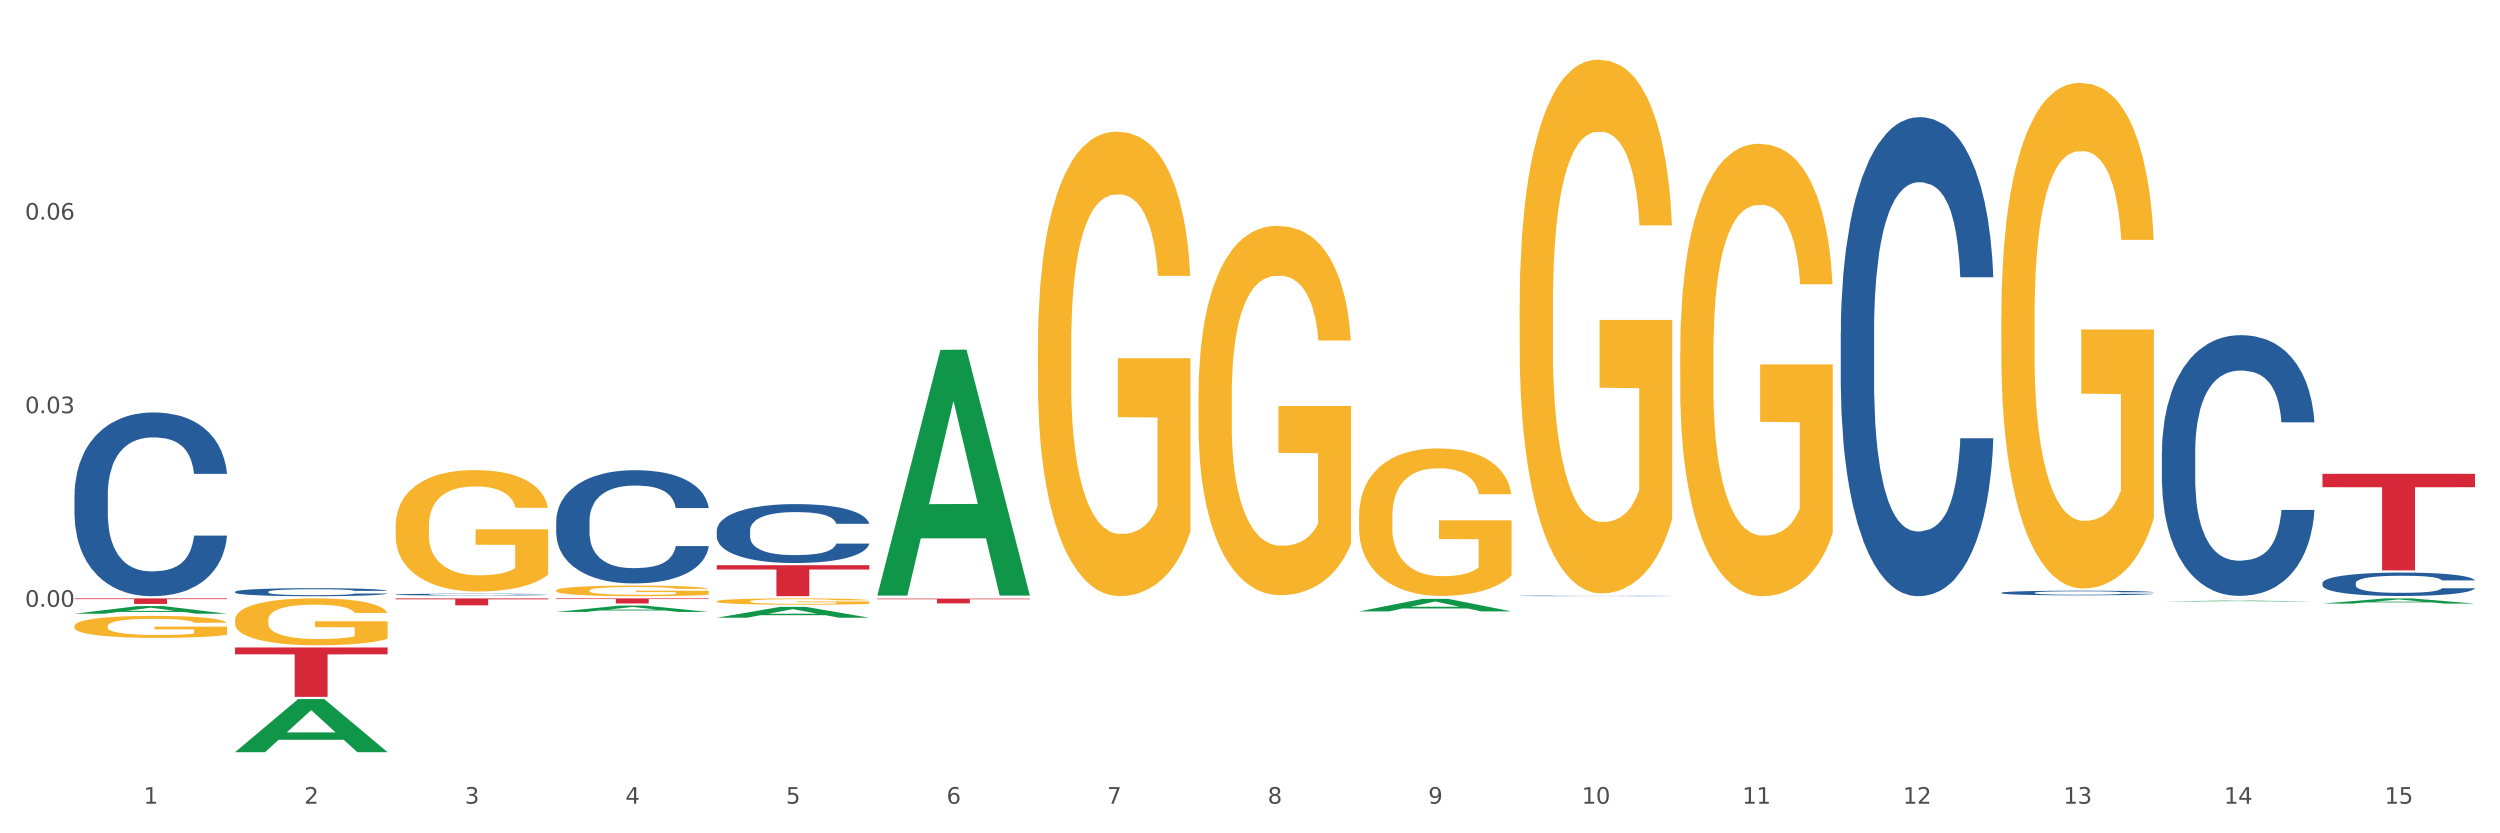
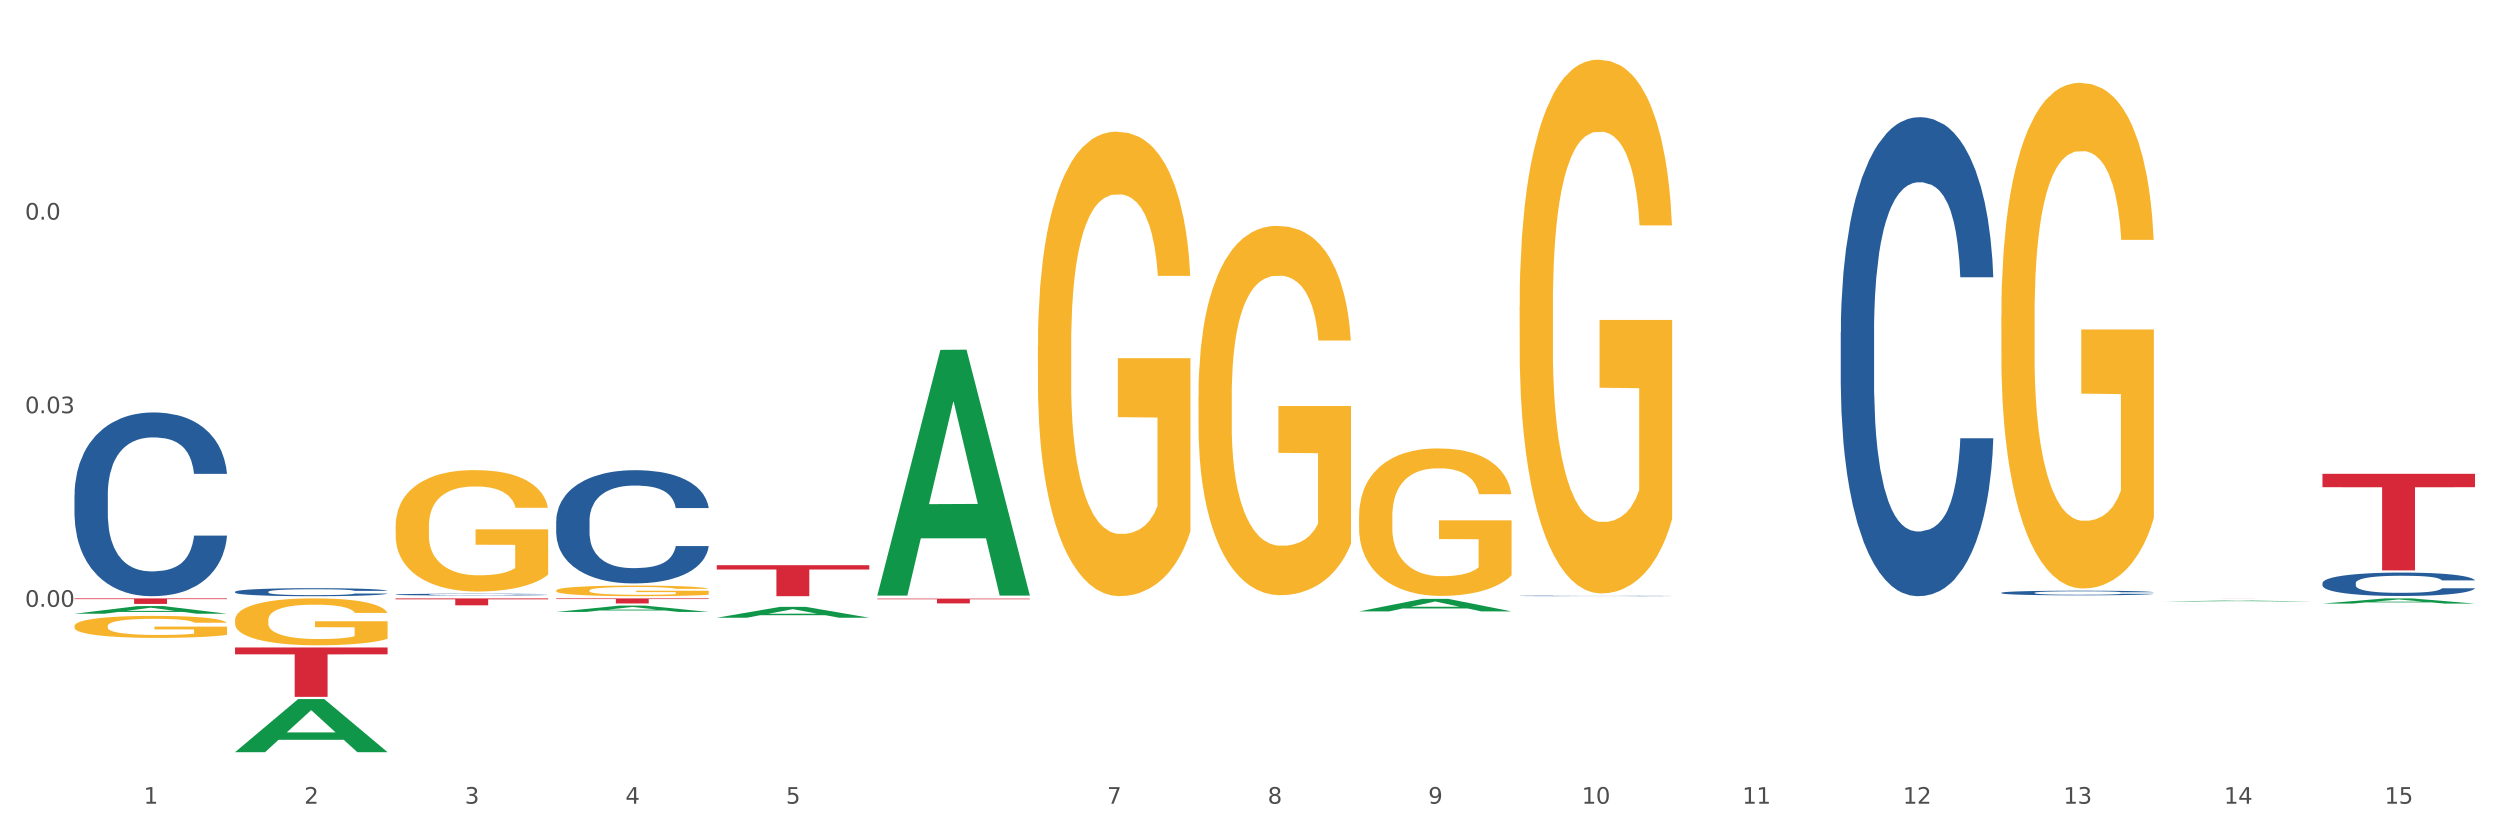
<svg xmlns="http://www.w3.org/2000/svg" xmlns:xlink="http://www.w3.org/1999/xlink" width="1080pt" height="360pt" viewBox="0 0 1080 360" version="1.1">
  <rect x="0" y="0" width="1080" height="360" fill="#333333" stroke="none" />
  <defs>
    <style type="text/css">*{stroke-linejoin: round; stroke-linecap: butt}</style>
  </defs>
  <g id="figure_1">
    <g id="patch_1">
      <path d="M 0 360  L 1080 360  L 1080 0  L 0 0  z " style="fill: #ffffff; stroke: #ffffff; stroke-linejoin: miter" />
    </g>
    <g id="axes_1">
      <g id="matplotlib.axis_1">
        <g id="xtick_1">
          <g id="text_1">
            <g style="fill: #4d4d4d" transform="translate(62.07 347.204) scale(0.096 -0.096)">
              <defs>
                <path id="DejaVuSans-31" d="M 794 531  L 1825 531  L 1825 4091  L 703 3866  L 703 4441  L 1819 4666  L 2450 4666  L 2450 531  L 3481 531  L 3481 0  L 794 0  L 794 531  z " transform="scale(0.016)" />
              </defs>
              <use xlink:href="#DejaVuSans-31" />
            </g>
          </g>
        </g>
        <g id="xtick_2">
          <g id="text_2">
            <g style="fill: #4d4d4d" transform="translate(131.436 347.204) scale(0.096 -0.096)">
              <defs>
                <path id="DejaVuSans-32" d="M 1228 531  L 3431 531  L 3431 0  L 469 0  L 469 531  Q 828 903 1448 1529  Q 2069 2156 2228 2338  Q 2531 2678 2651 2914  Q 2772 3150 2772 3378  Q 2772 3750 2511 3984  Q 2250 4219 1831 4219  Q 1534 4219 1204 4116  Q 875 4013 500 3803  L 500 4441  Q 881 4594 1212 4672  Q 1544 4750 1819 4750  Q 2544 4750 2975 4387  Q 3406 4025 3406 3419  Q 3406 3131 3298 2873  Q 3191 2616 2906 2266  Q 2828 2175 2409 1742  Q 1991 1309 1228 531  z " transform="scale(0.016)" />
              </defs>
              <use xlink:href="#DejaVuSans-32" />
            </g>
          </g>
        </g>
        <g id="xtick_3">
          <g id="text_3">
            <g style="fill: #4d4d4d" transform="translate(200.802 347.204) scale(0.096 -0.096)">
              <defs>
                <path id="DejaVuSans-33" d="M 2597 2516  Q 3050 2419 3304 2112  Q 3559 1806 3559 1356  Q 3559 666 3084 287  Q 2609 -91 1734 -91  Q 1441 -91 1130 -33  Q 819 25 488 141  L 488 750  Q 750 597 1062 519  Q 1375 441 1716 441  Q 2309 441 2620 675  Q 2931 909 2931 1356  Q 2931 1769 2642 2001  Q 2353 2234 1838 2234  L 1294 2234  L 1294 2753  L 1863 2753  Q 2328 2753 2575 2939  Q 2822 3125 2822 3475  Q 2822 3834 2567 4026  Q 2313 4219 1838 4219  Q 1578 4219 1281 4162  Q 984 4106 628 3988  L 628 4550  Q 988 4650 1302 4700  Q 1616 4750 1894 4750  Q 2613 4750 3031 4423  Q 3450 4097 3450 3541  Q 3450 3153 3228 2886  Q 3006 2619 2597 2516  z " transform="scale(0.016)" />
              </defs>
              <use xlink:href="#DejaVuSans-33" />
            </g>
          </g>
        </g>
        <g id="xtick_4">
          <g id="text_4">
            <g style="fill: #4d4d4d" transform="translate(270.169 347.204) scale(0.096 -0.096)">
              <defs>
                <path id="DejaVuSans-34" d="M 2419 4116  L 825 1625  L 2419 1625  L 2419 4116  z M 2253 4666  L 3047 4666  L 3047 1625  L 3713 1625  L 3713 1100  L 3047 1100  L 3047 0  L 2419 0  L 2419 1100  L 313 1100  L 313 1709  L 2253 4666  z " transform="scale(0.016)" />
              </defs>
              <use xlink:href="#DejaVuSans-34" />
            </g>
          </g>
        </g>
        <g id="xtick_5">
          <g id="text_5">
            <g style="fill: #4d4d4d" transform="translate(339.535 347.204) scale(0.096 -0.096)">
              <defs>
                <path id="DejaVuSans-35" d="M 691 4666  L 3169 4666  L 3169 4134  L 1269 4134  L 1269 2991  Q 1406 3038 1543 3061  Q 1681 3084 1819 3084  Q 2600 3084 3056 2656  Q 3513 2228 3513 1497  Q 3513 744 3044 326  Q 2575 -91 1722 -91  Q 1428 -91 1123 -41  Q 819 9 494 109  L 494 744  Q 775 591 1075 516  Q 1375 441 1709 441  Q 2250 441 2565 725  Q 2881 1009 2881 1497  Q 2881 1984 2565 2268  Q 2250 2553 1709 2553  Q 1456 2553 1204 2497  Q 953 2441 691 2322  L 691 4666  z " transform="scale(0.016)" />
              </defs>
              <use xlink:href="#DejaVuSans-35" />
            </g>
          </g>
        </g>
        <g id="xtick_6">
          <g id="text_6">
            <g style="fill: #4d4d4d" transform="translate(408.901 347.204) scale(0.096 -0.096)">
              <defs>
-                 <path id="DejaVuSans-36" d="M 2113 2584  Q 1688 2584 1439 2293  Q 1191 2003 1191 1497  Q 1191 994 1439 701  Q 1688 409 2113 409  Q 2538 409 2786 701  Q 3034 994 3034 1497  Q 3034 2003 2786 2293  Q 2538 2584 2113 2584  z M 3366 4563  L 3366 3988  Q 3128 4100 2886 4159  Q 2644 4219 2406 4219  Q 1781 4219 1451 3797  Q 1122 3375 1075 2522  Q 1259 2794 1537 2939  Q 1816 3084 2150 3084  Q 2853 3084 3261 2657  Q 3669 2231 3669 1497  Q 3669 778 3244 343  Q 2819 -91 2113 -91  Q 1303 -91 875 529  Q 447 1150 447 2328  Q 447 3434 972 4092  Q 1497 4750 2381 4750  Q 2619 4750 2861 4703  Q 3103 4656 3366 4563  z " transform="scale(0.016)" />
-               </defs>
+                 </defs>
              <use xlink:href="#DejaVuSans-36" />
            </g>
          </g>
        </g>
        <g id="xtick_7">
          <g id="text_7">
            <g style="fill: #4d4d4d" transform="translate(478.267 347.204) scale(0.096 -0.096)">
              <defs>
                <path id="DejaVuSans-37" d="M 525 4666  L 3525 4666  L 3525 4397  L 1831 0  L 1172 0  L 2766 4134  L 525 4134  L 525 4666  z " transform="scale(0.016)" />
              </defs>
              <use xlink:href="#DejaVuSans-37" />
            </g>
          </g>
        </g>
        <g id="xtick_8">
          <g id="text_8">
            <g style="fill: #4d4d4d" transform="translate(547.634 347.204) scale(0.096 -0.096)">
              <defs>
                <path id="DejaVuSans-38" d="M 2034 2216  Q 1584 2216 1326 1975  Q 1069 1734 1069 1313  Q 1069 891 1326 650  Q 1584 409 2034 409  Q 2484 409 2743 651  Q 3003 894 3003 1313  Q 3003 1734 2745 1975  Q 2488 2216 2034 2216  z M 1403 2484  Q 997 2584 770 2862  Q 544 3141 544 3541  Q 544 4100 942 4425  Q 1341 4750 2034 4750  Q 2731 4750 3128 4425  Q 3525 4100 3525 3541  Q 3525 3141 3298 2862  Q 3072 2584 2669 2484  Q 3125 2378 3379 2068  Q 3634 1759 3634 1313  Q 3634 634 3220 271  Q 2806 -91 2034 -91  Q 1263 -91 848 271  Q 434 634 434 1313  Q 434 1759 690 2068  Q 947 2378 1403 2484  z M 1172 3481  Q 1172 3119 1398 2916  Q 1625 2713 2034 2713  Q 2441 2713 2670 2916  Q 2900 3119 2900 3481  Q 2900 3844 2670 4047  Q 2441 4250 2034 4250  Q 1625 4250 1398 4047  Q 1172 3844 1172 3481  z " transform="scale(0.016)" />
              </defs>
              <use xlink:href="#DejaVuSans-38" />
            </g>
          </g>
        </g>
        <g id="xtick_9">
          <g id="text_9">
            <g style="fill: #4d4d4d" transform="translate(617 347.204) scale(0.096 -0.096)">
              <defs>
                <path id="DejaVuSans-39" d="M 703 97  L 703 672  Q 941 559 1184 500  Q 1428 441 1663 441  Q 2288 441 2617 861  Q 2947 1281 2994 2138  Q 2813 1869 2534 1725  Q 2256 1581 1919 1581  Q 1219 1581 811 2004  Q 403 2428 403 3163  Q 403 3881 828 4315  Q 1253 4750 1959 4750  Q 2769 4750 3195 4129  Q 3622 3509 3622 2328  Q 3622 1225 3098 567  Q 2575 -91 1691 -91  Q 1453 -91 1209 -44  Q 966 3 703 97  z M 1959 2075  Q 2384 2075 2632 2365  Q 2881 2656 2881 3163  Q 2881 3666 2632 3958  Q 2384 4250 1959 4250  Q 1534 4250 1286 3958  Q 1038 3666 1038 3163  Q 1038 2656 1286 2365  Q 1534 2075 1959 2075  z " transform="scale(0.016)" />
              </defs>
              <use xlink:href="#DejaVuSans-39" />
            </g>
          </g>
        </g>
        <g id="xtick_10">
          <g id="text_10">
            <g style="fill: #4d4d4d" transform="translate(683.312 347.204) scale(0.096 -0.096)">
              <defs>
                <path id="DejaVuSans-30" d="M 2034 4250  Q 1547 4250 1301 3770  Q 1056 3291 1056 2328  Q 1056 1369 1301 889  Q 1547 409 2034 409  Q 2525 409 2770 889  Q 3016 1369 3016 2328  Q 3016 3291 2770 3770  Q 2525 4250 2034 4250  z M 2034 4750  Q 2819 4750 3233 4129  Q 3647 3509 3647 2328  Q 3647 1150 3233 529  Q 2819 -91 2034 -91  Q 1250 -91 836 529  Q 422 1150 422 2328  Q 422 3509 836 4129  Q 1250 4750 2034 4750  z " transform="scale(0.016)" />
              </defs>
              <use xlink:href="#DejaVuSans-31" />
              <use xlink:href="#DejaVuSans-30" transform="translate(63.623 0)" />
            </g>
          </g>
        </g>
        <g id="xtick_11">
          <g id="text_11">
            <g style="fill: #4d4d4d" transform="translate(752.678 347.204) scale(0.096 -0.096)">
              <use xlink:href="#DejaVuSans-31" />
              <use xlink:href="#DejaVuSans-31" transform="translate(63.623 0)" />
            </g>
          </g>
        </g>
        <g id="xtick_12">
          <g id="text_12">
            <g style="fill: #4d4d4d" transform="translate(822.044 347.204) scale(0.096 -0.096)">
              <use xlink:href="#DejaVuSans-31" />
              <use xlink:href="#DejaVuSans-32" transform="translate(63.623 0)" />
            </g>
          </g>
        </g>
        <g id="xtick_13">
          <g id="text_13">
            <g style="fill: #4d4d4d" transform="translate(891.411 347.204) scale(0.096 -0.096)">
              <use xlink:href="#DejaVuSans-31" />
              <use xlink:href="#DejaVuSans-33" transform="translate(63.623 0)" />
            </g>
          </g>
        </g>
        <g id="xtick_14">
          <g id="text_14">
            <g style="fill: #4d4d4d" transform="translate(960.777 347.204) scale(0.096 -0.096)">
              <use xlink:href="#DejaVuSans-31" />
              <use xlink:href="#DejaVuSans-34" transform="translate(63.623 0)" />
            </g>
          </g>
        </g>
        <g id="xtick_15">
          <g id="text_15">
            <g style="fill: #4d4d4d" transform="translate(1030.143 347.204) scale(0.096 -0.096)">
              <use xlink:href="#DejaVuSans-31" />
              <use xlink:href="#DejaVuSans-35" transform="translate(63.623 0)" />
            </g>
          </g>
        </g>
        <g id="xtick_16" />
        <g id="xtick_17" />
        <g id="xtick_18" />
        <g id="xtick_19" />
        <g id="xtick_20" />
        <g id="xtick_21" />
        <g id="xtick_22" />
        <g id="xtick_23" />
        <g id="xtick_24" />
        <g id="xtick_25" />
        <g id="xtick_26" />
        <g id="xtick_27" />
        <g id="xtick_28" />
        <g id="xtick_29" />
      </g>
      <g id="matplotlib.axis_2">
        <g id="ytick_1">
          <g id="text_16">
            <g style="fill: #4d4d4d" transform="translate(10.8 262.141) scale(0.096 -0.096)">
              <defs>
                <path id="DejaVuSans-2e" d="M 684 794  L 1344 794  L 1344 0  L 684 0  L 684 794  z " transform="scale(0.016)" />
              </defs>
              <use xlink:href="#DejaVuSans-30" />
              <use xlink:href="#DejaVuSans-2e" transform="translate(63.623 0)" />
              <use xlink:href="#DejaVuSans-30" transform="translate(95.41 0)" />
              <use xlink:href="#DejaVuSans-30" transform="translate(159.033 0)" />
            </g>
          </g>
        </g>
        <g id="ytick_2">
          <g id="text_17">
            <g style="fill: #4d4d4d" transform="translate(10.8 178.512) scale(0.096 -0.096)">
              <use xlink:href="#DejaVuSans-30" />
              <use xlink:href="#DejaVuSans-2e" transform="translate(63.623 0)" />
              <use xlink:href="#DejaVuSans-30" transform="translate(95.41 0)" />
              <use xlink:href="#DejaVuSans-33" transform="translate(159.033 0)" />
            </g>
          </g>
        </g>
        <g id="ytick_3">
          <g id="text_18">
            <g style="fill: #4d4d4d" transform="translate(10.8 94.883) scale(0.096 -0.096)">
              <use xlink:href="#DejaVuSans-30" />
              <use xlink:href="#DejaVuSans-2e" transform="translate(63.623 0)" />
              <use xlink:href="#DejaVuSans-30" transform="translate(95.41 0)" />
              <use xlink:href="#DejaVuSans-36" transform="translate(159.033 0)" />
            </g>
          </g>
        </g>
        <g id="ytick_4" />
        <g id="ytick_5" />
        <g id="ytick_6" />
        <g id="ytick_7" />
      </g>
      <g id="PolyCollection_1">
        <path d="M 32.175 265.128  L 32.243 265.124  L 59.417 261.836  L 70.695 261.833  L 98.073 265.134  L 85.029 265.134  L 79.119 264.365  L 51.061 264.365  L 50.857 264.377  L 45.151 265.134  L 32.175 265.134  L 32.175 265.128  L 54.594 263.906  L 75.586 263.903  L 65.192 262.536  L 65.056 262.53  L 64.92 262.539  L 54.526 263.903  L 54.594 263.906  L 32.175 265.128  z " clip-path="url(#p975af5e48b)" style="fill: #109648" />
        <path d="M 933.936 258.494  L 999.834 258.494  L 999.834 258.498  L 973.912 258.498  L 973.912 258.525  L 959.702 258.525  L 959.702 258.498  L 933.936 258.498  L 933.936 258.494  L 933.936 258.494  z " clip-path="url(#p975af5e48b)" style="fill: #d62839" />
        <path d="M 379.006 258.595  L 444.904 258.595  L 444.904 258.883  L 418.982 258.885  L 418.982 260.667  L 404.772 260.667  L 404.772 258.885  L 379.006 258.883  L 379.006 258.597  L 379.006 258.595  z " clip-path="url(#p975af5e48b)" style="fill: #d62839" />
        <path d="M 309.64 244.163  L 375.538 244.163  L 375.538 246.026  L 349.616 246.038  L 349.616 257.563  L 335.406 257.563  L 335.406 246.038  L 309.64 246.026  L 309.64 244.176  L 309.64 244.163  z " clip-path="url(#p975af5e48b)" style="fill: #d62839" />
        <path d="M 240.274 258.494  L 306.172 258.494  L 306.172 258.8  L 280.25 258.802  L 280.25 260.694  L 266.039 260.694  L 266.039 258.802  L 240.274 258.8  L 240.274 258.496  L 240.274 258.494  z " clip-path="url(#p975af5e48b)" style="fill: #d62839" />
        <path d="M 170.907 258.494  L 236.805 258.494  L 236.805 258.911  L 210.883 258.914  L 210.883 261.493  L 196.673 261.493  L 196.673 258.914  L 170.907 258.911  L 170.907 258.497  L 170.907 258.494  z " clip-path="url(#p975af5e48b)" style="fill: #d62839" />
        <path d="M 101.541 279.705  L 167.439 279.705  L 167.439 282.672  L 141.517 282.692  L 141.517 301.058  L 127.307 301.058  L 127.307 282.692  L 101.541 282.672  L 101.541 279.725  L 101.541 279.705  z " clip-path="url(#p975af5e48b)" style="fill: #d62839" />
        <path d="M 32.175 258.494  L 98.073 258.494  L 98.073 258.829  L 72.151 258.831  L 72.151 260.902  L 57.941 260.902  L 57.941 258.831  L 32.175 258.829  L 32.175 258.496  L 32.175 258.494  z " clip-path="url(#p975af5e48b)" style="fill: #d62839" />
        <path d="M 1003.302 204.668  L 1069.2 204.668  L 1069.2 210.471  L 1043.278 210.51  L 1043.278 246.423  L 1029.068 246.423  L 1029.068 210.51  L 1003.302 210.471  L 1003.302 204.708  L 1003.302 204.668  z " clip-path="url(#p975af5e48b)" style="fill: #d62839" />
        <path d="M 32.175 213.848  L 32.253 213.775  L 32.253 211.745  L 32.487 208.99  L 33.343 203.915  L 34.434 200.073  L 36.303 195.578  L 37.316 193.693  L 38.64 191.591  L 41.366 188.184  L 44.482 185.284  L 46.663 183.689  L 48.299 182.674  L 51.96 180.861  L 54.063 180.064  L 56.244 179.412  L 58.114 178.977  L 61.229 178.469  L 63.722 178.252  L 66.604 178.179  L 69.019 178.252  L 72.212 178.542  L 76.886 179.412  L 78.677 179.919  L 81.092 180.789  L 83.585 181.949  L 85.61 183.109  L 87.947 184.776  L 90.361 186.951  L 92.698 189.706  L 94.334 192.243  L 95.658 194.926  L 96.827 198.188  L 97.683 201.741  L 98.073 204.713  L 83.818 204.713  L 83.429 202.031  L 82.65 199.131  L 81.871 197.173  L 81.014 195.578  L 79.69 193.766  L 78.522 192.606  L 76.574 191.229  L 74.783 190.359  L 73.303 189.851  L 71.511 189.416  L 67.694 188.981  L 64.968 188.981  L 63.255 189.126  L 61.151 189.489  L 59.36 189.996  L 57.257 190.866  L 55.621 191.808  L 53.985 193.041  L 53.05 193.911  L 51.648 195.506  L 50.714 196.811  L 49.467 199.058  L 48.766 200.653  L 47.52 204.785  L 46.975 207.83  L 46.741 209.933  L 46.585 212.253  L 46.585 223.562  L 47.053 228.637  L 47.442 230.812  L 48.065 233.277  L 49.234 236.467  L 50.947 239.584  L 52.739 241.831  L 54.219 243.209  L 55.621 244.224  L 57.023 245.021  L 58.737 245.746  L 60.139 246.181  L 62.242 246.616  L 64.734 246.834  L 66.682 246.834  L 70.654 246.471  L 72.446 246.109  L 74.16 245.601  L 76.029 244.804  L 77.509 243.934  L 78.366 243.281  L 79.768 241.904  L 80.858 240.454  L 81.793 238.786  L 82.416 237.337  L 83.117 235.162  L 83.663 232.697  L 83.818 231.392  L 98.073 231.392  L 97.761 234.002  L 97.216 236.539  L 96.126 239.946  L 95.269 241.904  L 93.945 244.296  L 92.542 246.326  L 90.595 248.574  L 88.804 250.241  L 86.934 251.691  L 84.909 252.996  L 81.248 254.808  L 79.924 255.316  L 77.12 256.186  L 74.939 256.693  L 71.745 257.201  L 68.473 257.491  L 65.046 257.563  L 62.008 257.418  L 58.659 256.983  L 56.556 256.548  L 54.219 255.896  L 51.493 254.881  L 48.922 253.648  L 46.507 252.198  L 44.248 250.531  L 42.145 248.646  L 39.419 245.529  L 37.394 242.484  L 35.914 239.656  L 34.901 237.264  L 33.889 234.219  L 33.343 232.117  L 32.487 227.042  L 32.175 222.33  L 32.175 213.848  z " clip-path="url(#p975af5e48b)" style="fill: #255c99" />
        <path d="M 101.541 255.65  L 101.619 255.647  L 101.619 255.558  L 101.853 255.437  L 102.71 255.215  L 103.8 255.047  L 105.67 254.85  L 106.682 254.768  L 108.006 254.676  L 110.733 254.527  L 113.848 254.4  L 116.029 254.33  L 117.665 254.285  L 121.326 254.206  L 123.429 254.171  L 125.61 254.143  L 127.48 254.124  L 130.595 254.101  L 133.088 254.092  L 135.97 254.089  L 138.385 254.092  L 141.578 254.105  L 146.252 254.143  L 148.044 254.165  L 150.458 254.203  L 152.951 254.254  L 154.976 254.305  L 157.313 254.377  L 159.728 254.473  L 162.064 254.593  L 163.7 254.704  L 165.024 254.822  L 166.193 254.964  L 167.05 255.12  L 167.439 255.25  L 153.185 255.25  L 152.795 255.133  L 152.016 255.006  L 151.237 254.92  L 150.38 254.85  L 149.056 254.771  L 147.888 254.72  L 145.941 254.66  L 144.149 254.622  L 142.669 254.6  L 140.877 254.581  L 137.061 254.562  L 134.334 254.562  L 132.621 254.568  L 130.518 254.584  L 128.726 254.606  L 126.623 254.644  L 124.987 254.685  L 123.351 254.739  L 122.417 254.777  L 121.015 254.847  L 120.08 254.904  L 118.834 255.003  L 118.133 255.072  L 116.886 255.253  L 116.341 255.386  L 116.107 255.479  L 115.952 255.58  L 115.952 256.075  L 116.419 256.297  L 116.808 256.392  L 117.431 256.5  L 118.6 256.64  L 120.314 256.776  L 122.105 256.875  L 123.585 256.935  L 124.987 256.979  L 126.389 257.014  L 128.103 257.046  L 129.505 257.065  L 131.608 257.084  L 134.101 257.094  L 136.048 257.094  L 140.021 257.078  L 141.812 257.062  L 143.526 257.04  L 145.395 257.005  L 146.875 256.967  L 147.732 256.938  L 149.134 256.878  L 150.225 256.814  L 151.159 256.741  L 151.783 256.678  L 152.484 256.583  L 153.029 256.475  L 153.185 256.418  L 167.439 256.418  L 167.128 256.532  L 166.582 256.643  L 165.492 256.792  L 164.635 256.878  L 163.311 256.983  L 161.909 257.071  L 159.961 257.17  L 158.17 257.243  L 156.3 257.306  L 154.275 257.363  L 150.614 257.443  L 149.29 257.465  L 146.486 257.503  L 144.305 257.525  L 141.111 257.547  L 137.84 257.56  L 134.412 257.563  L 131.374 257.557  L 128.025 257.538  L 125.922 257.519  L 123.585 257.49  L 120.859 257.446  L 118.288 257.392  L 115.874 257.328  L 113.615 257.255  L 111.512 257.173  L 108.785 257.036  L 106.76 256.903  L 105.28 256.779  L 104.267 256.675  L 103.255 256.541  L 102.71 256.449  L 101.853 256.227  L 101.541 256.021  L 101.541 255.65  z " clip-path="url(#p975af5e48b)" style="fill: #255c99" />
        <path d="M 170.907 256.827  L 170.985 256.826  L 170.985 256.806  L 171.219 256.779  L 172.076 256.729  L 173.166 256.691  L 175.036 256.647  L 176.048 256.628  L 177.373 256.608  L 180.099 256.574  L 183.215 256.545  L 185.396 256.53  L 187.031 256.52  L 190.692 256.502  L 192.796 256.494  L 194.977 256.487  L 196.846 256.483  L 199.962 256.478  L 202.454 256.476  L 205.336 256.475  L 207.751 256.476  L 210.945 256.479  L 215.618 256.487  L 217.41 256.492  L 219.825 256.501  L 222.317 256.512  L 224.342 256.524  L 226.679 256.54  L 229.094 256.562  L 231.431 256.589  L 233.066 256.614  L 234.391 256.64  L 235.559 256.673  L 236.416 256.708  L 236.805 256.737  L 222.551 256.737  L 222.161 256.711  L 221.382 256.682  L 220.604 256.663  L 219.747 256.647  L 218.422 256.629  L 217.254 256.618  L 215.307 256.604  L 213.515 256.595  L 212.035 256.59  L 210.244 256.586  L 206.427 256.582  L 203.701 256.582  L 201.987 256.583  L 199.884 256.587  L 198.092 256.592  L 195.989 256.6  L 194.353 256.61  L 192.718 256.622  L 191.783 256.63  L 190.381 256.646  L 189.446 256.659  L 188.2 256.681  L 187.499 256.697  L 186.252 256.738  L 185.707 256.768  L 185.474 256.788  L 185.318 256.811  L 185.318 256.923  L 185.785 256.973  L 186.175 256.994  L 186.798 257.019  L 187.966 257.05  L 189.68 257.081  L 191.471 257.103  L 192.951 257.117  L 194.353 257.127  L 195.755 257.135  L 197.469 257.142  L 198.871 257.146  L 200.974 257.15  L 203.467 257.152  L 205.414 257.152  L 209.387 257.149  L 211.178 257.145  L 212.892 257.14  L 214.761 257.132  L 216.241 257.124  L 217.098 257.117  L 218.5 257.104  L 219.591 257.089  L 220.526 257.073  L 221.149 257.059  L 221.85 257.037  L 222.395 257.013  L 222.551 257  L 236.805 257  L 236.494 257.026  L 235.949 257.051  L 234.858 257.084  L 234.001 257.104  L 232.677 257.127  L 231.275 257.147  L 229.328 257.17  L 227.536 257.186  L 225.667 257.2  L 223.641 257.213  L 219.98 257.231  L 218.656 257.236  L 215.852 257.245  L 213.671 257.25  L 210.477 257.255  L 207.206 257.257  L 203.779 257.258  L 200.741 257.257  L 197.391 257.252  L 195.288 257.248  L 192.951 257.242  L 190.225 257.232  L 187.655 257.22  L 185.24 257.205  L 182.981 257.189  L 180.878 257.17  L 178.152 257.14  L 176.126 257.109  L 174.646 257.082  L 173.634 257.058  L 172.621 257.028  L 172.076 257.007  L 171.219 256.957  L 170.907 256.911  L 170.907 256.827  z " clip-path="url(#p975af5e48b)" style="fill: #255c99" />
        <path d="M 240.274 225.101  L 240.352 225.056  L 240.352 223.805  L 240.585 222.107  L 241.442 218.98  L 242.533 216.612  L 244.402 213.842  L 245.415 212.68  L 246.739 211.385  L 249.465 209.285  L 252.581 207.498  L 254.762 206.515  L 256.398 205.889  L 260.059 204.772  L 262.162 204.281  L 264.343 203.879  L 266.212 203.611  L 269.328 203.298  L 271.821 203.164  L 274.703 203.119  L 277.117 203.164  L 280.311 203.343  L 284.985 203.879  L 286.776 204.191  L 289.191 204.728  L 291.683 205.442  L 293.709 206.157  L 296.045 207.185  L 298.46 208.525  L 300.797 210.223  L 302.433 211.787  L 303.757 213.44  L 304.925 215.45  L 305.782 217.64  L 306.172 219.471  L 291.917 219.471  L 291.528 217.818  L 290.749 216.031  L 289.97 214.825  L 289.113 213.842  L 287.789 212.725  L 286.62 212.01  L 284.673 211.161  L 282.881 210.625  L 281.401 210.312  L 279.61 210.044  L 275.793 209.776  L 273.067 209.776  L 271.353 209.866  L 269.25 210.089  L 267.458 210.402  L 265.355 210.938  L 263.72 211.519  L 262.084 212.278  L 261.149 212.814  L 259.747 213.797  L 258.812 214.601  L 257.566 215.986  L 256.865 216.969  L 255.619 219.516  L 255.073 221.393  L 254.84 222.688  L 254.684 224.118  L 254.684 231.088  L 255.151 234.215  L 255.541 235.556  L 256.164 237.075  L 257.332 239.041  L 259.046 240.962  L 260.838 242.347  L 262.318 243.196  L 263.72 243.821  L 265.122 244.313  L 266.835 244.759  L 268.237 245.027  L 270.341 245.295  L 272.833 245.43  L 274.78 245.43  L 278.753 245.206  L 280.545 244.983  L 282.258 244.67  L 284.128 244.179  L 285.608 243.642  L 286.465 243.24  L 287.867 242.391  L 288.957 241.498  L 289.892 240.47  L 290.515 239.577  L 291.216 238.236  L 291.761 236.717  L 291.917 235.913  L 306.172 235.913  L 305.86 237.521  L 305.315 239.085  L 304.224 241.185  L 303.367 242.391  L 302.043 243.866  L 300.641 245.117  L 298.694 246.502  L 296.902 247.529  L 295.033 248.423  L 293.008 249.227  L 289.347 250.344  L 288.022 250.657  L 285.218 251.193  L 283.037 251.506  L 279.844 251.819  L 276.572 251.997  L 273.145 252.042  L 270.107 251.953  L 266.757 251.684  L 264.654 251.416  L 262.318 251.014  L 259.591 250.389  L 257.021 249.629  L 254.606 248.736  L 252.347 247.708  L 250.244 246.546  L 247.518 244.625  L 245.493 242.749  L 244.013 241.006  L 243 239.532  L 241.987 237.655  L 241.442 236.36  L 240.585 233.232  L 240.274 230.328  L 240.274 225.101  z " clip-path="url(#p975af5e48b)" style="fill: #255c99" />
-         <path d="M 309.64 229.213  L 309.718 229.189  L 309.718 228.538  L 309.951 227.655  L 310.808 226.027  L 311.899 224.795  L 313.768 223.353  L 314.781 222.749  L 316.105 222.075  L 318.831 220.982  L 321.947 220.052  L 324.128 219.54  L 325.764 219.215  L 329.425 218.634  L 331.528 218.378  L 333.709 218.169  L 335.578 218.029  L 338.694 217.866  L 341.187 217.797  L 344.069 217.773  L 346.484 217.797  L 349.677 217.89  L 354.351 218.169  L 356.142 218.331  L 358.557 218.61  L 361.05 218.982  L 363.075 219.354  L 365.412 219.889  L 367.826 220.587  L 370.163 221.47  L 371.799 222.284  L 373.123 223.144  L 374.291 224.19  L 375.148 225.33  L 375.538 226.283  L 361.283 226.283  L 360.894 225.423  L 360.115 224.493  L 359.336 223.865  L 358.479 223.353  L 357.155 222.772  L 355.987 222.4  L 354.039 221.958  L 352.248 221.679  L 350.768 221.517  L 348.976 221.377  L 345.159 221.238  L 342.433 221.238  L 340.719 221.284  L 338.616 221.4  L 336.825 221.563  L 334.722 221.842  L 333.086 222.144  L 331.45 222.54  L 330.515 222.819  L 329.113 223.33  L 328.179 223.749  L 326.932 224.469  L 326.231 224.981  L 324.985 226.306  L 324.44 227.283  L 324.206 227.957  L 324.05 228.701  L 324.05 232.328  L 324.518 233.956  L 324.907 234.653  L 325.53 235.444  L 326.699 236.467  L 328.412 237.466  L 330.204 238.187  L 331.684 238.629  L 333.086 238.954  L 334.488 239.21  L 336.202 239.443  L 337.604 239.582  L 339.707 239.722  L 342.199 239.791  L 344.147 239.791  L 348.119 239.675  L 349.911 239.559  L 351.624 239.396  L 353.494 239.14  L 354.974 238.861  L 355.831 238.652  L 357.233 238.21  L 358.323 237.745  L 359.258 237.211  L 359.881 236.746  L 360.582 236.048  L 361.127 235.258  L 361.283 234.839  L 375.538 234.839  L 375.226 235.676  L 374.681 236.49  L 373.59 237.583  L 372.734 238.21  L 371.409 238.978  L 370.007 239.629  L 368.06 240.349  L 366.268 240.884  L 364.399 241.349  L 362.374 241.768  L 358.713 242.349  L 357.389 242.512  L 354.584 242.791  L 352.403 242.953  L 349.21 243.116  L 345.938 243.209  L 342.511 243.232  L 339.473 243.186  L 336.124 243.046  L 334.021 242.907  L 331.684 242.698  L 328.957 242.372  L 326.387 241.977  L 323.972 241.512  L 321.713 240.977  L 319.61 240.373  L 316.884 239.373  L 314.859 238.396  L 313.379 237.49  L 312.366 236.722  L 311.354 235.746  L 310.808 235.072  L 309.951 233.444  L 309.64 231.933  L 309.64 229.213  z " clip-path="url(#p975af5e48b)" style="fill: #255c99" />
        <path d="M 656.471 257.418  L 656.549 257.418  L 656.549 257.411  L 656.783 257.402  L 657.639 257.385  L 658.73 257.372  L 660.599 257.357  L 661.612 257.351  L 662.936 257.344  L 665.662 257.333  L 668.778 257.323  L 670.959 257.318  L 672.595 257.314  L 676.256 257.308  L 678.359 257.306  L 680.54 257.304  L 682.41 257.302  L 685.525 257.301  L 688.018 257.3  L 690.9 257.3  L 693.315 257.3  L 696.508 257.301  L 701.182 257.304  L 702.973 257.305  L 705.388 257.308  L 707.881 257.312  L 709.906 257.316  L 712.243 257.321  L 714.657 257.329  L 716.994 257.338  L 718.63 257.346  L 719.954 257.355  L 721.123 257.366  L 721.979 257.378  L 722.369 257.388  L 708.114 257.388  L 707.725 257.379  L 706.946 257.369  L 706.167 257.363  L 705.31 257.357  L 703.986 257.351  L 702.818 257.347  L 700.87 257.343  L 699.079 257.34  L 697.599 257.338  L 695.807 257.337  L 691.99 257.335  L 689.264 257.335  L 687.55 257.336  L 685.447 257.337  L 683.656 257.339  L 681.553 257.342  L 679.917 257.345  L 678.281 257.349  L 677.346 257.352  L 675.944 257.357  L 675.01 257.361  L 673.763 257.369  L 673.062 257.374  L 671.816 257.388  L 671.271 257.398  L 671.037 257.405  L 670.881 257.413  L 670.881 257.45  L 671.349 257.467  L 671.738 257.474  L 672.361 257.483  L 673.53 257.493  L 675.243 257.503  L 677.035 257.511  L 678.515 257.516  L 679.917 257.519  L 681.319 257.522  L 683.033 257.524  L 684.435 257.525  L 686.538 257.527  L 689.03 257.528  L 690.978 257.528  L 694.95 257.526  L 696.742 257.525  L 698.456 257.523  L 700.325 257.521  L 701.805 257.518  L 702.662 257.516  L 704.064 257.511  L 705.154 257.506  L 706.089 257.501  L 706.712 257.496  L 707.413 257.489  L 707.959 257.481  L 708.114 257.476  L 722.369 257.476  L 722.057 257.485  L 721.512 257.493  L 720.422 257.505  L 719.565 257.511  L 718.241 257.519  L 716.838 257.526  L 714.891 257.533  L 713.1 257.539  L 711.23 257.544  L 709.205 257.548  L 705.544 257.554  L 704.22 257.556  L 701.416 257.559  L 699.235 257.56  L 696.041 257.562  L 692.769 257.563  L 689.342 257.563  L 686.304 257.563  L 682.955 257.561  L 680.852 257.56  L 678.515 257.558  L 675.789 257.554  L 673.218 257.55  L 670.803 257.545  L 668.544 257.54  L 666.441 257.534  L 663.715 257.523  L 661.69 257.513  L 660.21 257.504  L 659.197 257.496  L 658.185 257.486  L 657.639 257.479  L 656.783 257.462  L 656.471 257.446  L 656.471 257.418  z " clip-path="url(#p975af5e48b)" style="fill: #255c99" />
        <path d="M 1003.302 251.898  L 1003.38 251.889  L 1003.38 251.63  L 1003.614 251.279  L 1004.47 250.633  L 1005.561 250.143  L 1007.43 249.571  L 1008.443 249.33  L 1009.767 249.062  L 1012.494 248.628  L 1015.609 248.259  L 1017.79 248.056  L 1019.426 247.926  L 1023.087 247.695  L 1025.19 247.594  L 1027.371 247.511  L 1029.241 247.455  L 1032.356 247.39  L 1034.849 247.363  L 1037.731 247.354  L 1040.146 247.363  L 1043.339 247.4  L 1048.013 247.511  L 1049.805 247.575  L 1052.219 247.686  L 1054.712 247.834  L 1056.737 247.982  L 1059.074 248.194  L 1061.489 248.471  L 1063.825 248.822  L 1065.461 249.146  L 1066.785 249.487  L 1067.954 249.903  L 1068.811 250.356  L 1069.2 250.734  L 1054.945 250.734  L 1054.556 250.393  L 1053.777 250.023  L 1052.998 249.774  L 1052.141 249.571  L 1050.817 249.34  L 1049.649 249.192  L 1047.701 249.016  L 1045.91 248.905  L 1044.43 248.841  L 1042.638 248.785  L 1038.822 248.73  L 1036.095 248.73  L 1034.382 248.748  L 1032.278 248.795  L 1030.487 248.859  L 1028.384 248.97  L 1026.748 249.09  L 1025.112 249.247  L 1024.178 249.358  L 1022.775 249.561  L 1021.841 249.728  L 1020.594 250.014  L 1019.893 250.217  L 1018.647 250.744  L 1018.102 251.132  L 1017.868 251.4  L 1017.712 251.695  L 1017.712 253.136  L 1018.18 253.783  L 1018.569 254.06  L 1019.192 254.374  L 1020.361 254.78  L 1022.074 255.178  L 1023.866 255.464  L 1025.346 255.64  L 1026.748 255.769  L 1028.15 255.87  L 1029.864 255.963  L 1031.266 256.018  L 1033.369 256.074  L 1035.862 256.101  L 1037.809 256.101  L 1041.781 256.055  L 1043.573 256.009  L 1045.287 255.944  L 1047.156 255.843  L 1048.636 255.732  L 1049.493 255.649  L 1050.895 255.473  L 1051.986 255.289  L 1052.92 255.076  L 1053.543 254.891  L 1054.244 254.614  L 1054.79 254.3  L 1054.945 254.134  L 1069.2 254.134  L 1068.888 254.466  L 1068.343 254.79  L 1067.253 255.224  L 1066.396 255.473  L 1065.072 255.778  L 1063.67 256.037  L 1061.722 256.323  L 1059.931 256.536  L 1058.061 256.72  L 1056.036 256.887  L 1052.375 257.118  L 1051.051 257.182  L 1048.247 257.293  L 1046.066 257.358  L 1042.872 257.422  L 1039.6 257.459  L 1036.173 257.469  L 1033.135 257.45  L 1029.786 257.395  L 1027.683 257.339  L 1025.346 257.256  L 1022.62 257.127  L 1020.049 256.97  L 1017.634 256.785  L 1015.376 256.573  L 1013.272 256.332  L 1010.546 255.935  L 1008.521 255.547  L 1007.041 255.187  L 1006.028 254.882  L 1005.016 254.494  L 1004.47 254.226  L 1003.614 253.58  L 1003.302 252.979  L 1003.302 251.898  z " clip-path="url(#p975af5e48b)" style="fill: #255c99" />
-         <path d="M 933.936 195.399  L 934.014 195.296  L 934.014 192.415  L 934.247 188.506  L 935.104 181.305  L 936.195 175.852  L 938.064 169.474  L 939.077 166.799  L 940.401 163.816  L 943.127 158.981  L 946.243 154.865  L 948.424 152.602  L 950.06 151.162  L 953.721 148.59  L 955.824 147.458  L 958.005 146.533  L 959.874 145.915  L 962.99 145.195  L 965.483 144.886  L 968.365 144.784  L 970.779 144.886  L 973.973 145.298  L 978.647 146.533  L 980.438 147.253  L 982.853 148.487  L 985.346 150.133  L 987.371 151.779  L 989.708 154.145  L 992.122 157.232  L 994.459 161.141  L 996.095 164.742  L 997.419 168.548  L 998.587 173.177  L 999.444 178.218  L 999.834 182.436  L 985.579 182.436  L 985.19 178.63  L 984.411 174.515  L 983.632 171.737  L 982.775 169.474  L 981.451 166.902  L 980.283 165.256  L 978.335 163.301  L 976.544 162.067  L 975.064 161.347  L 973.272 160.729  L 969.455 160.112  L 966.729 160.112  L 965.015 160.318  L 962.912 160.832  L 961.121 161.552  L 959.018 162.787  L 957.382 164.124  L 955.746 165.873  L 954.811 167.108  L 953.409 169.371  L 952.475 171.223  L 951.228 174.412  L 950.527 176.675  L 949.281 182.539  L 948.736 186.86  L 948.502 189.843  L 948.346 193.136  L 948.346 209.184  L 948.814 216.386  L 949.203 219.472  L 949.826 222.97  L 950.995 227.496  L 952.708 231.92  L 954.5 235.109  L 955.98 237.064  L 957.382 238.504  L 958.784 239.636  L 960.498 240.664  L 961.9 241.282  L 964.003 241.899  L 966.495 242.208  L 968.443 242.208  L 972.415 241.693  L 974.207 241.179  L 975.92 240.459  L 977.79 239.327  L 979.27 238.092  L 980.127 237.167  L 981.529 235.212  L 982.619 233.154  L 983.554 230.788  L 984.177 228.731  L 984.878 225.644  L 985.423 222.147  L 985.579 220.295  L 999.834 220.295  L 999.522 223.998  L 998.977 227.599  L 997.886 232.434  L 997.03 235.212  L 995.705 238.607  L 994.303 241.487  L 992.356 244.677  L 990.564 247.043  L 988.695 249.1  L 986.67 250.952  L 983.009 253.524  L 981.685 254.244  L 978.88 255.479  L 976.699 256.199  L 973.506 256.919  L 970.234 257.33  L 966.807 257.433  L 963.769 257.227  L 960.42 256.61  L 958.317 255.993  L 955.98 255.067  L 953.253 253.627  L 950.683 251.878  L 948.268 249.82  L 946.009 247.454  L 943.906 244.779  L 941.18 240.356  L 939.155 236.035  L 937.675 232.023  L 936.662 228.628  L 935.65 224.307  L 935.104 221.324  L 934.247 214.122  L 933.936 207.435  L 933.936 195.399  z " clip-path="url(#p975af5e48b)" style="fill: #255c99" />
        <path d="M 32.175 270.458  L 32.253 270.45  L 32.253 270.137  L 32.408 269.868  L 33.186 269.217  L 34.353 268.678  L 35.209 268.392  L 36.065 268.157  L 37.076 267.923  L 38.321 267.68  L 40.578 267.324  L 41.978 267.141  L 43.69 266.95  L 46.802 266.673  L 49.058 266.516  L 51.392 266.386  L 55.204 266.23  L 57.694 266.16  L 60.339 266.108  L 63.529 266.073  L 65.941 266.065  L 71.231 266.091  L 75.744 266.169  L 77.922 266.23  L 80.723 266.334  L 82.201 266.403  L 84.613 266.542  L 87.103 266.725  L 88.815 266.881  L 91.382 267.176  L 93.327 267.471  L 95.116 267.836  L 96.05 268.088  L 96.75 268.322  L 97.373 268.591  L 97.995 269.017  L 83.991 269.017  L 83.446 268.713  L 82.59 268.426  L 81.346 268.149  L 80.256 267.975  L 78.389 267.758  L 76.677 267.619  L 74.888 267.515  L 72.71 267.428  L 70.998 267.385  L 68.586 267.35  L 63.84 267.358  L 60.65 267.428  L 58.472 267.515  L 57.071 267.593  L 55.827 267.68  L 54.426 267.801  L 52.792 267.984  L 51.625 268.149  L 50.458 268.357  L 49.525 268.565  L 48.669 268.808  L 47.969 269.069  L 47.424 269.338  L 46.957 269.668  L 46.568 270.215  L 46.568 271.405  L 46.724 271.674  L 47.113 272.03  L 47.58 272.299  L 48.358 272.62  L 49.058 272.837  L 50.381 273.15  L 51.859 273.41  L 53.026 273.575  L 54.193 273.714  L 56.216 273.905  L 58.472 274.062  L 60.417 274.157  L 63.062 274.244  L 64.852 274.279  L 66.408 274.296  L 70.22 274.296  L 72.943 274.27  L 75.977 274.209  L 78.311 274.131  L 80.256 274.036  L 82.435 273.879  L 83.835 273.732  L 83.835 271.917  L 66.719 271.908  L 66.719 270.701  L 98.073 270.701  L 98.073 274.244  L 96.75 274.426  L 95.272 274.591  L 93.716 274.739  L 91.382 274.921  L 88.581 275.095  L 86.091 275.216  L 83.446 275.321  L 80.334 275.416  L 76.288 275.503  L 73.799 275.538  L 70.687 275.564  L 67.03 275.572  L 63.84 275.555  L 60.728 275.512  L 57.461 275.433  L 54.271 275.321  L 51.859 275.208  L 49.447 275.069  L 46.879 274.886  L 44.857 274.713  L 43.301 274.557  L 41.589 274.357  L 39.722 274.096  L 38.321 273.862  L 37.076 273.619  L 35.754 273.306  L 34.82 273.037  L 33.887 272.698  L 33.342 272.447  L 32.72 272.056  L 32.253 271.509  L 32.175 270.458  z " clip-path="url(#p975af5e48b)" style="fill: #f7b32b" />
        <path d="M 864.57 256.078  L 864.648 256.076  L 864.648 256.025  L 864.881 255.955  L 865.738 255.827  L 866.829 255.729  L 868.698 255.616  L 869.711 255.568  L 871.035 255.515  L 873.761 255.428  L 876.877 255.355  L 879.058 255.315  L 880.694 255.289  L 884.355 255.243  L 886.458 255.223  L 888.639 255.206  L 890.508 255.195  L 893.624 255.182  L 896.117 255.177  L 898.999 255.175  L 901.413 255.177  L 904.607 255.184  L 909.281 255.206  L 911.072 255.219  L 913.487 255.241  L 915.979 255.27  L 918.005 255.3  L 920.341 255.342  L 922.756 255.397  L 925.093 255.467  L 926.729 255.531  L 928.053 255.599  L 929.221 255.682  L 930.078 255.772  L 930.468 255.847  L 916.213 255.847  L 915.824 255.779  L 915.045 255.706  L 914.266 255.656  L 913.409 255.616  L 912.085 255.57  L 910.916 255.54  L 908.969 255.505  L 907.177 255.483  L 905.697 255.471  L 903.906 255.46  L 900.089 255.449  L 897.363 255.449  L 895.649 255.452  L 893.546 255.461  L 891.754 255.474  L 889.651 255.496  L 888.016 255.52  L 886.38 255.551  L 885.445 255.573  L 884.043 255.614  L 883.108 255.647  L 881.862 255.704  L 881.161 255.744  L 879.915 255.849  L 879.369 255.926  L 879.136 255.979  L 878.98 256.038  L 878.98 256.324  L 879.447 256.453  L 879.837 256.508  L 880.46 256.57  L 881.628 256.651  L 883.342 256.73  L 885.134 256.787  L 886.614 256.821  L 888.016 256.847  L 889.418 256.867  L 891.131 256.886  L 892.533 256.897  L 894.637 256.908  L 897.129 256.913  L 899.076 256.913  L 903.049 256.904  L 904.841 256.895  L 906.554 256.882  L 908.424 256.862  L 909.904 256.84  L 910.76 256.823  L 912.163 256.788  L 913.253 256.752  L 914.188 256.71  L 914.811 256.673  L 915.512 256.618  L 916.057 256.555  L 916.213 256.522  L 930.468 256.522  L 930.156 256.588  L 929.611 256.653  L 928.52 256.739  L 927.663 256.788  L 926.339 256.849  L 924.937 256.9  L 922.99 256.957  L 921.198 257  L 919.329 257.036  L 917.304 257.069  L 913.643 257.115  L 912.318 257.128  L 909.514 257.15  L 907.333 257.163  L 904.14 257.176  L 900.868 257.183  L 897.441 257.185  L 894.403 257.181  L 891.053 257.17  L 888.95 257.159  L 886.614 257.143  L 883.887 257.117  L 881.317 257.086  L 878.902 257.049  L 876.643 257.007  L 874.54 256.959  L 871.814 256.88  L 869.789 256.803  L 868.309 256.732  L 867.296 256.671  L 866.283 256.594  L 865.738 256.541  L 864.881 256.412  L 864.57 256.293  L 864.57 256.078  z " clip-path="url(#p975af5e48b)" style="fill: #255c99" />
        <path d="M 795.203 143.598  L 795.281 143.409  L 795.281 138.117  L 795.515 130.936  L 796.372 117.706  L 797.462 107.689  L 799.332 95.971  L 800.344 91.057  L 801.669 85.577  L 804.395 76.694  L 807.511 69.134  L 809.692 64.976  L 811.327 62.33  L 814.988 57.605  L 817.092 55.526  L 819.273 53.825  L 821.142 52.691  L 824.258 51.368  L 826.75 50.801  L 829.632 50.612  L 832.047 50.801  L 835.241 51.557  L 839.914 53.825  L 841.706 55.148  L 844.121 57.416  L 846.613 60.44  L 848.638 63.464  L 850.975 67.811  L 853.39 73.481  L 855.727 80.663  L 857.362 87.277  L 858.687 94.27  L 859.855 102.775  L 860.712 112.036  L 861.101 119.785  L 846.847 119.785  L 846.457 112.792  L 845.678 105.232  L 844.899 100.129  L 844.043 95.971  L 842.718 91.246  L 841.55 88.222  L 839.603 84.632  L 837.811 82.364  L 836.331 81.041  L 834.54 79.907  L 830.723 78.773  L 827.997 78.773  L 826.283 79.151  L 824.18 80.096  L 822.388 81.419  L 820.285 83.687  L 818.649 86.144  L 817.014 89.356  L 816.079 91.624  L 814.677 95.782  L 813.742 99.184  L 812.496 105.043  L 811.795 109.201  L 810.548 119.974  L 810.003 127.912  L 809.77 133.393  L 809.614 139.44  L 809.614 168.924  L 810.081 182.154  L 810.471 187.824  L 811.094 194.249  L 812.262 202.565  L 813.976 210.692  L 815.767 216.551  L 817.247 220.142  L 818.649 222.788  L 820.051 224.867  L 821.765 226.757  L 823.167 227.891  L 825.27 229.025  L 827.763 229.592  L 829.71 229.592  L 833.683 228.647  L 835.474 227.702  L 837.188 226.379  L 839.057 224.3  L 840.537 222.032  L 841.394 220.331  L 842.796 216.74  L 843.887 212.96  L 844.822 208.613  L 845.445 204.833  L 846.146 199.163  L 846.691 192.737  L 846.847 189.336  L 861.101 189.336  L 860.79 196.139  L 860.245 202.754  L 859.154 211.637  L 858.297 216.74  L 856.973 222.977  L 855.571 228.269  L 853.624 234.128  L 851.832 238.475  L 849.963 242.254  L 847.937 245.656  L 844.276 250.381  L 842.952 251.704  L 840.148 253.972  L 837.967 255.295  L 834.773 256.618  L 831.502 257.374  L 828.074 257.563  L 825.037 257.185  L 821.687 256.051  L 819.584 254.917  L 817.247 253.216  L 814.521 250.57  L 811.951 247.357  L 809.536 243.577  L 807.277 239.231  L 805.174 234.317  L 802.448 226.19  L 800.422 218.252  L 798.942 210.881  L 797.93 204.644  L 796.917 196.706  L 796.372 191.225  L 795.515 177.996  L 795.203 165.711  L 795.203 143.598  z " clip-path="url(#p975af5e48b)" style="fill: #255c99" />
        <path d="M 240.274 255.094  L 240.351 255.09  L 240.351 254.939  L 240.507 254.809  L 241.285 254.495  L 242.452 254.235  L 243.308 254.096  L 244.164 253.983  L 245.175 253.87  L 246.42 253.753  L 248.676 253.581  L 250.077 253.493  L 251.788 253.4  L 254.9 253.266  L 257.157 253.191  L 259.491 253.128  L 263.303 253.052  L 265.793 253.019  L 268.438 252.994  L 271.628 252.977  L 274.04 252.973  L 279.33 252.985  L 283.843 253.023  L 286.021 253.052  L 288.822 253.103  L 290.3 253.136  L 292.712 253.203  L 295.202 253.291  L 296.913 253.367  L 299.481 253.509  L 301.426 253.652  L 303.215 253.828  L 304.149 253.95  L 304.849 254.063  L 305.471 254.193  L 306.094 254.398  L 292.089 254.398  L 291.545 254.251  L 290.689 254.113  L 289.444 253.979  L 288.355 253.895  L 286.488 253.79  L 284.776 253.723  L 282.987 253.673  L 280.808 253.631  L 279.097 253.61  L 276.685 253.593  L 271.939 253.597  L 268.749 253.631  L 266.571 253.673  L 265.17 253.711  L 263.925 253.753  L 262.525 253.811  L 260.891 253.899  L 259.724 253.979  L 258.557 254.08  L 257.623 254.18  L 256.768 254.298  L 256.067 254.423  L 255.523 254.553  L 255.056 254.713  L 254.667 254.977  L 254.667 255.551  L 254.823 255.681  L 255.212 255.853  L 255.678 255.983  L 256.456 256.138  L 257.157 256.243  L 258.479 256.394  L 259.957 256.519  L 261.124 256.599  L 262.291 256.666  L 264.314 256.758  L 266.571 256.834  L 268.516 256.88  L 271.161 256.922  L 272.95 256.939  L 274.506 256.947  L 278.319 256.947  L 281.042 256.934  L 284.076 256.905  L 286.41 256.867  L 288.355 256.821  L 290.533 256.746  L 291.934 256.674  L 291.934 255.798  L 274.818 255.794  L 274.818 255.211  L 306.172 255.211  L 306.172 256.922  L 304.849 257.01  L 303.371 257.089  L 301.815 257.161  L 299.481 257.249  L 296.68 257.333  L 294.19 257.391  L 291.545 257.442  L 288.433 257.488  L 284.387 257.53  L 281.897 257.546  L 278.785 257.559  L 275.129 257.563  L 271.939 257.555  L 268.827 257.534  L 265.559 257.496  L 262.369 257.442  L 259.957 257.387  L 257.546 257.32  L 254.978 257.232  L 252.955 257.148  L 251.399 257.073  L 249.688 256.976  L 247.82 256.851  L 246.42 256.737  L 245.175 256.62  L 243.853 256.469  L 242.919 256.339  L 241.985 256.176  L 241.441 256.054  L 240.818 255.865  L 240.351 255.601  L 240.274 255.094  z " clip-path="url(#p975af5e48b)" style="fill: #f7b32b" />
        <path d="M 1003.302 260.751  L 1003.37 260.749  L 1030.544 258.496  L 1041.822 258.494  L 1069.2 260.755  L 1056.156 260.755  L 1050.246 260.229  L 1022.188 260.229  L 1021.984 260.237  L 1016.278 260.755  L 1003.302 260.755  L 1003.302 260.751  L 1025.721 259.914  L 1046.713 259.912  L 1036.319 258.976  L 1036.183 258.972  L 1036.047 258.978  L 1025.653 259.912  L 1025.721 259.914  L 1003.302 260.751  z " clip-path="url(#p975af5e48b)" style="fill: #109648" />
        <path d="M 101.541 267.865  L 101.619 267.847  L 101.619 267.18  L 101.775 266.606  L 102.553 265.217  L 103.72 264.069  L 104.575 263.458  L 105.431 262.957  L 106.443 262.457  L 107.688 261.939  L 109.944 261.18  L 111.344 260.791  L 113.056 260.383  L 116.168 259.791  L 118.424 259.457  L 120.758 259.179  L 124.57 258.846  L 127.06 258.698  L 129.705 258.587  L 132.895 258.513  L 135.307 258.494  L 140.598 258.55  L 145.11 258.716  L 147.289 258.846  L 150.089 259.068  L 151.568 259.216  L 153.979 259.513  L 156.469 259.902  L 158.181 260.235  L 160.748 260.865  L 162.693 261.494  L 164.483 262.272  L 165.416 262.809  L 166.117 263.309  L 166.739 263.883  L 167.361 264.791  L 153.357 264.791  L 152.812 264.143  L 151.957 263.532  L 150.712 262.939  L 149.623 262.569  L 147.755 262.106  L 146.044 261.809  L 144.254 261.587  L 142.076 261.402  L 140.364 261.309  L 137.952 261.235  L 133.206 261.254  L 130.017 261.402  L 127.838 261.587  L 126.438 261.754  L 125.193 261.939  L 123.792 262.198  L 122.159 262.587  L 120.992 262.939  L 119.825 263.383  L 118.891 263.828  L 118.035 264.346  L 117.335 264.902  L 116.79 265.476  L 116.324 266.18  L 115.935 267.347  L 115.935 269.884  L 116.09 270.458  L 116.479 271.217  L 116.946 271.792  L 117.724 272.477  L 118.424 272.94  L 119.747 273.607  L 121.225 274.162  L 122.392 274.514  L 123.559 274.81  L 125.582 275.218  L 127.838 275.551  L 129.783 275.755  L 132.428 275.94  L 134.218 276.014  L 135.774 276.051  L 139.586 276.051  L 142.309 275.996  L 145.343 275.866  L 147.678 275.699  L 149.623 275.496  L 151.801 275.162  L 153.201 274.847  L 153.201 270.977  L 136.085 270.958  L 136.085 268.384  L 167.439 268.384  L 167.439 275.94  L 166.117 276.329  L 164.638 276.681  L 163.082 276.996  L 160.748 277.385  L 157.947 277.755  L 155.458 278.014  L 152.812 278.237  L 149.7 278.44  L 145.655 278.626  L 143.165 278.7  L 140.053 278.755  L 136.396 278.774  L 133.206 278.737  L 130.094 278.644  L 126.827 278.477  L 123.637 278.237  L 121.225 277.996  L 118.813 277.7  L 116.246 277.311  L 114.223 276.94  L 112.667 276.607  L 110.955 276.181  L 109.088 275.625  L 107.688 275.125  L 106.443 274.607  L 105.12 273.94  L 104.186 273.366  L 103.253 272.644  L 102.708 272.106  L 102.086 271.273  L 101.619 270.106  L 101.541 267.865  z " clip-path="url(#p975af5e48b)" style="fill: #f7b32b" />
        <path d="M 170.907 227.324  L 170.985 227.276  L 170.985 225.551  L 171.141 224.066  L 171.919 220.472  L 173.086 217.502  L 173.942 215.921  L 174.798 214.627  L 175.809 213.333  L 177.054 211.992  L 179.31 210.028  L 180.71 209.021  L 182.422 207.967  L 185.534 206.434  L 187.79 205.572  L 190.124 204.853  L 193.937 203.991  L 196.426 203.607  L 199.072 203.32  L 202.261 203.128  L 204.673 203.08  L 209.964 203.224  L 214.476 203.655  L 216.655 203.991  L 219.456 204.566  L 220.934 204.949  L 223.346 205.715  L 225.835 206.722  L 227.547 207.584  L 230.114 209.213  L 232.059 210.842  L 233.849 212.854  L 234.783 214.244  L 235.483 215.537  L 236.105 217.023  L 236.728 219.37  L 222.723 219.37  L 222.179 217.694  L 221.323 216.112  L 220.078 214.579  L 218.989 213.621  L 217.122 212.423  L 215.41 211.657  L 213.62 211.082  L 211.442 210.602  L 209.73 210.363  L 207.319 210.171  L 202.573 210.219  L 199.383 210.602  L 197.204 211.082  L 195.804 211.513  L 194.559 211.992  L 193.159 212.663  L 191.525 213.669  L 190.358 214.579  L 189.191 215.729  L 188.257 216.879  L 187.401 218.221  L 186.701 219.658  L 186.157 221.143  L 185.69 222.964  L 185.301 225.982  L 185.301 232.546  L 185.456 234.032  L 185.845 235.996  L 186.312 237.481  L 187.09 239.254  L 187.79 240.452  L 189.113 242.177  L 190.591 243.614  L 191.758 244.524  L 192.925 245.291  L 194.948 246.345  L 197.204 247.208  L 199.149 247.735  L 201.795 248.214  L 203.584 248.405  L 205.14 248.501  L 208.952 248.501  L 211.675 248.357  L 214.71 248.022  L 217.044 247.591  L 218.989 247.064  L 221.167 246.201  L 222.568 245.387  L 222.568 235.373  L 205.451 235.325  L 205.451 228.665  L 236.805 228.665  L 236.805 248.214  L 235.483 249.22  L 234.004 250.13  L 232.448 250.945  L 230.114 251.951  L 227.314 252.909  L 224.824 253.58  L 222.179 254.155  L 219.067 254.682  L 215.021 255.161  L 212.531 255.353  L 209.419 255.496  L 205.763 255.544  L 202.573 255.449  L 199.461 255.209  L 196.193 254.778  L 193.003 254.155  L 190.591 253.532  L 188.179 252.765  L 185.612 251.759  L 183.589 250.801  L 182.033 249.939  L 180.321 248.837  L 178.454 247.399  L 177.054 246.106  L 175.809 244.764  L 174.486 243.039  L 173.553 241.554  L 172.619 239.685  L 172.074 238.296  L 171.452 236.14  L 170.985 233.121  L 170.907 227.324  z " clip-path="url(#p975af5e48b)" style="fill: #f7b32b" />
        <path d="M 379.006 257.095  L 379.074 256.996  L 406.248 151.144  L 417.526 151.045  L 444.904 257.295  L 431.86 257.295  L 425.95 232.553  L 397.892 232.553  L 397.689 232.952  L 391.982 257.295  L 379.006 257.295  L 379.006 257.095  L 401.425 217.788  L 422.417 217.688  L 412.023 173.691  L 411.887 173.492  L 411.751 173.791  L 401.357 217.688  L 401.425 217.788  L 379.006 257.095  z " clip-path="url(#p975af5e48b)" style="fill: #109648" />
-         <path d="M 309.64 259.765  L 309.718 259.762  L 309.718 259.672  L 309.873 259.594  L 310.651 259.406  L 311.818 259.25  L 312.674 259.167  L 313.53 259.099  L 314.541 259.031  L 315.786 258.961  L 318.042 258.858  L 319.443 258.805  L 321.155 258.75  L 324.267 258.67  L 326.523 258.625  L 328.857 258.587  L 332.669 258.542  L 335.159 258.522  L 337.804 258.507  L 340.994 258.497  L 343.406 258.494  L 348.696 258.502  L 353.209 258.524  L 355.387 258.542  L 358.188 258.572  L 359.666 258.592  L 362.078 258.632  L 364.568 258.685  L 366.279 258.73  L 368.847 258.816  L 370.792 258.901  L 372.581 259.006  L 373.515 259.079  L 374.215 259.147  L 374.838 259.225  L 375.46 259.348  L 361.456 259.348  L 360.911 259.26  L 360.055 259.177  L 358.81 259.097  L 357.721 259.047  L 355.854 258.984  L 354.142 258.944  L 352.353 258.913  L 350.174 258.888  L 348.463 258.876  L 346.051 258.866  L 341.305 258.868  L 338.115 258.888  L 335.937 258.913  L 334.536 258.936  L 333.292 258.961  L 331.891 258.996  L 330.257 259.049  L 329.09 259.097  L 327.923 259.157  L 326.99 259.217  L 326.134 259.288  L 325.434 259.363  L 324.889 259.441  L 324.422 259.536  L 324.033 259.694  L 324.033 260.038  L 324.189 260.116  L 324.578 260.219  L 325.045 260.297  L 325.823 260.39  L 326.523 260.453  L 327.845 260.543  L 329.324 260.618  L 330.491 260.666  L 331.658 260.706  L 333.681 260.762  L 335.937 260.807  L 337.882 260.834  L 340.527 260.859  L 342.317 260.869  L 343.873 260.875  L 347.685 260.875  L 350.408 260.867  L 353.442 260.849  L 355.776 260.827  L 357.721 260.799  L 359.9 260.754  L 361.3 260.711  L 361.3 260.187  L 344.184 260.184  L 344.184 259.835  L 375.538 259.835  L 375.538 260.859  L 374.215 260.912  L 372.737 260.96  L 371.181 261.003  L 368.847 261.055  L 366.046 261.106  L 363.556 261.141  L 360.911 261.171  L 357.799 261.198  L 353.753 261.224  L 351.264 261.234  L 348.152 261.241  L 344.495 261.244  L 341.305 261.239  L 338.193 261.226  L 334.925 261.203  L 331.736 261.171  L 329.324 261.138  L 326.912 261.098  L 324.344 261.045  L 322.322 260.995  L 320.766 260.95  L 319.054 260.892  L 317.187 260.817  L 315.786 260.749  L 314.541 260.679  L 313.219 260.588  L 312.285 260.51  L 311.352 260.412  L 310.807 260.34  L 310.184 260.227  L 309.718 260.068  L 309.64 259.765  z " clip-path="url(#p975af5e48b)" style="fill: #f7b32b" />
        <path d="M 448.372 149.598  L 448.45 149.414  L 448.45 142.817  L 448.606 137.136  L 449.384 123.391  L 450.551 112.029  L 451.407 105.982  L 452.262 101.034  L 453.274 96.086  L 454.519 90.954  L 456.775 83.441  L 458.175 79.592  L 459.887 75.56  L 462.999 69.696  L 465.255 66.397  L 467.589 63.648  L 471.402 60.35  L 473.891 58.884  L 476.536 57.784  L 479.726 57.051  L 482.138 56.868  L 487.429 57.418  L 491.941 59.067  L 494.12 60.35  L 496.92 62.549  L 498.399 64.015  L 500.811 66.947  L 503.3 70.796  L 505.012 74.094  L 507.579 80.325  L 509.524 86.556  L 511.314 94.253  L 512.247 99.567  L 512.948 104.516  L 513.57 110.197  L 514.192 119.176  L 500.188 119.176  L 499.644 112.762  L 498.788 106.715  L 497.543 100.85  L 496.454 97.185  L 494.586 92.604  L 492.875 89.671  L 491.085 87.472  L 488.907 85.64  L 487.195 84.723  L 484.783 83.99  L 480.038 84.174  L 476.848 85.64  L 474.669 87.472  L 473.269 89.122  L 472.024 90.954  L 470.624 93.52  L 468.99 97.368  L 467.823 100.85  L 466.656 105.249  L 465.722 109.647  L 464.866 114.778  L 464.166 120.276  L 463.621 125.957  L 463.155 132.921  L 462.766 144.466  L 462.766 169.573  L 462.921 175.254  L 463.31 182.768  L 463.777 188.449  L 464.555 195.229  L 465.255 199.811  L 466.578 206.408  L 468.056 211.906  L 469.223 215.388  L 470.39 218.32  L 472.413 222.352  L 474.669 225.651  L 476.614 227.667  L 479.26 229.499  L 481.049 230.232  L 482.605 230.599  L 486.417 230.599  L 489.14 230.049  L 492.175 228.766  L 494.509 227.117  L 496.454 225.101  L 498.632 221.802  L 500.033 218.687  L 500.033 180.385  L 482.916 180.202  L 482.916 154.729  L 514.27 154.729  L 514.27 229.499  L 512.948 233.348  L 511.469 236.83  L 509.913 239.945  L 507.579 243.794  L 504.778 247.459  L 502.289 250.024  L 499.644 252.223  L 496.531 254.239  L 492.486 256.072  L 489.996 256.805  L 486.884 257.355  L 483.227 257.538  L 480.038 257.172  L 476.925 256.255  L 473.658 254.606  L 470.468 252.223  L 468.056 249.841  L 465.644 246.909  L 463.077 243.06  L 461.054 239.395  L 459.498 236.097  L 457.786 231.882  L 455.919 226.384  L 454.519 221.436  L 453.274 216.304  L 451.951 209.707  L 451.018 204.026  L 450.084 196.879  L 449.539 191.564  L 448.917 183.318  L 448.45 171.772  L 448.372 149.598  z " clip-path="url(#p975af5e48b)" style="fill: #f7b32b" />
        <path d="M 933.936 259.841  L 934.004 259.84  L 961.178 259.456  L 972.456 259.456  L 999.834 259.841  L 986.79 259.841  L 980.88 259.752  L 952.822 259.752  L 952.618 259.753  L 946.912 259.841  L 933.936 259.841  L 933.936 259.841  L 956.355 259.698  L 977.347 259.698  L 966.953 259.538  L 966.817 259.537  L 966.681 259.538  L 956.287 259.698  L 956.355 259.698  L 933.936 259.841  z " clip-path="url(#p975af5e48b)" style="fill: #109648" />
        <path d="M 517.739 171.298  L 517.816 171.153  L 517.816 165.906  L 517.972 161.389  L 518.75 150.459  L 519.917 141.424  L 520.773 136.615  L 521.629 132.681  L 522.64 128.746  L 523.885 124.666  L 526.141 118.691  L 527.542 115.631  L 529.253 112.425  L 532.365 107.761  L 534.621 105.138  L 536.956 102.952  L 540.768 100.329  L 543.257 99.163  L 545.903 98.289  L 549.093 97.706  L 551.504 97.56  L 556.795 97.998  L 561.307 99.309  L 563.486 100.329  L 566.287 102.078  L 567.765 103.244  L 570.177 105.575  L 572.666 108.636  L 574.378 111.259  L 576.946 116.214  L 578.891 121.168  L 580.68 127.289  L 581.614 131.515  L 582.314 135.45  L 582.936 139.967  L 583.559 147.108  L 569.554 147.108  L 569.01 142.007  L 568.154 137.198  L 566.909 132.535  L 565.82 129.62  L 563.953 125.977  L 562.241 123.646  L 560.452 121.897  L 558.273 120.44  L 556.562 119.711  L 554.15 119.128  L 549.404 119.274  L 546.214 120.44  L 544.035 121.897  L 542.635 123.208  L 541.39 124.666  L 539.99 126.706  L 538.356 129.766  L 537.189 132.535  L 536.022 136.032  L 535.088 139.53  L 534.232 143.61  L 533.532 147.982  L 532.988 152.5  L 532.521 158.037  L 532.132 167.218  L 532.132 187.183  L 532.287 191.7  L 532.676 197.675  L 533.143 202.193  L 533.921 207.584  L 534.621 211.228  L 535.944 216.474  L 537.422 220.846  L 538.589 223.614  L 539.756 225.946  L 541.779 229.152  L 544.035 231.775  L 545.981 233.378  L 548.626 234.835  L 550.415 235.418  L 551.971 235.71  L 555.784 235.71  L 558.507 235.273  L 561.541 234.253  L 563.875 232.941  L 565.82 231.338  L 567.998 228.715  L 569.399 226.238  L 569.399 195.781  L 552.282 195.635  L 552.282 175.379  L 583.636 175.379  L 583.636 234.835  L 582.314 237.896  L 580.836 240.664  L 579.28 243.142  L 576.946 246.202  L 574.145 249.117  L 571.655 251.157  L 569.01 252.906  L 565.898 254.509  L 561.852 255.966  L 559.362 256.549  L 556.25 256.986  L 552.594 257.132  L 549.404 256.84  L 546.292 256.112  L 543.024 254.8  L 539.834 252.906  L 537.422 251.011  L 535.01 248.679  L 532.443 245.619  L 530.42 242.705  L 528.864 240.082  L 527.153 236.73  L 525.285 232.358  L 523.885 228.423  L 522.64 224.343  L 521.317 219.097  L 520.384 214.579  L 519.45 208.896  L 518.906 204.67  L 518.283 198.112  L 517.816 188.931  L 517.739 171.298  z " clip-path="url(#p975af5e48b)" style="fill: #f7b32b" />
        <path d="M 656.471 132.324  L 656.549 132.113  L 656.549 124.532  L 656.704 118.003  L 657.482 102.208  L 658.649 89.151  L 659.505 82.201  L 660.361 76.515  L 661.372 70.828  L 662.617 64.931  L 664.874 56.297  L 666.274 51.874  L 667.986 47.241  L 671.098 40.502  L 673.354 36.711  L 675.688 33.552  L 679.5 29.761  L 681.99 28.076  L 684.635 26.813  L 687.825 25.97  L 690.237 25.759  L 695.527 26.391  L 700.04 28.287  L 702.218 29.761  L 705.019 32.288  L 706.497 33.973  L 708.909 37.343  L 711.399 41.765  L 713.111 45.556  L 715.678 52.717  L 717.623 59.877  L 719.412 68.722  L 720.346 74.83  L 721.046 80.516  L 721.669 87.045  L 722.291 97.364  L 708.287 97.364  L 707.742 89.993  L 706.886 83.043  L 705.642 76.304  L 704.552 72.092  L 702.685 66.827  L 700.973 63.457  L 699.184 60.93  L 697.006 58.824  L 695.294 57.771  L 692.882 56.929  L 688.136 57.139  L 684.946 58.824  L 682.768 60.93  L 681.367 62.825  L 680.123 64.931  L 678.722 67.88  L 677.088 72.303  L 675.921 76.304  L 674.754 81.358  L 673.821 86.413  L 672.965 92.31  L 672.265 98.628  L 671.72 105.156  L 671.253 113.159  L 670.864 126.427  L 670.864 155.28  L 671.02 161.808  L 671.409 170.443  L 671.876 176.972  L 672.654 184.764  L 673.354 190.029  L 674.677 197.611  L 676.155 203.929  L 677.322 207.93  L 678.489 211.3  L 680.512 215.933  L 682.768 219.724  L 684.713 222.04  L 687.358 224.147  L 689.148 224.989  L 690.704 225.41  L 694.516 225.41  L 697.239 224.778  L 700.273 223.304  L 702.607 221.409  L 704.552 219.092  L 706.731 215.301  L 708.131 211.721  L 708.131 167.705  L 691.015 167.495  L 691.015 138.221  L 722.369 138.221  L 722.369 224.147  L 721.046 228.569  L 719.568 232.571  L 718.012 236.151  L 715.678 240.573  L 712.877 244.785  L 710.387 247.734  L 707.742 250.261  L 704.63 252.578  L 700.584 254.684  L 698.095 255.526  L 694.983 256.158  L 691.326 256.369  L 688.136 255.947  L 685.024 254.894  L 681.756 252.999  L 678.567 250.261  L 676.155 247.523  L 673.743 244.154  L 671.175 239.731  L 669.153 235.519  L 667.597 231.728  L 665.885 226.884  L 664.018 220.566  L 662.617 214.88  L 661.372 208.983  L 660.05 201.401  L 659.116 194.873  L 658.183 186.659  L 657.638 180.552  L 657.016 171.075  L 656.549 157.807  L 656.471 132.324  z " clip-path="url(#p975af5e48b)" style="fill: #f7b32b" />
-         <path d="M 725.837 152.428  L 725.915 152.25  L 725.915 145.824  L 726.071 140.29  L 726.849 126.903  L 728.016 115.836  L 728.871 109.946  L 729.727 105.126  L 730.739 100.307  L 731.984 95.309  L 734.24 87.991  L 735.64 84.242  L 737.352 80.315  L 740.464 74.603  L 742.72 71.39  L 745.054 68.713  L 748.866 65.5  L 751.356 64.072  L 754.001 63.001  L 757.191 62.287  L 759.603 62.109  L 764.894 62.644  L 769.406 64.251  L 771.585 65.5  L 774.385 67.642  L 775.864 69.07  L 778.275 71.926  L 780.765 75.674  L 782.477 78.887  L 785.044 84.956  L 786.989 91.025  L 788.779 98.522  L 789.712 103.698  L 790.412 108.518  L 791.035 114.051  L 791.657 122.798  L 777.653 122.798  L 777.108 116.55  L 776.253 110.66  L 775.008 104.948  L 773.919 101.378  L 772.051 96.916  L 770.34 94.06  L 768.55 91.918  L 766.372 90.133  L 764.66 89.24  L 762.248 88.526  L 757.502 88.705  L 754.313 90.133  L 752.134 91.918  L 750.734 93.524  L 749.489 95.309  L 748.088 97.808  L 746.455 101.557  L 745.288 104.948  L 744.121 109.232  L 743.187 113.516  L 742.331 118.514  L 741.631 123.869  L 741.086 129.402  L 740.62 136.185  L 740.23 147.43  L 740.23 171.884  L 740.386 177.418  L 740.775 184.736  L 741.242 190.27  L 742.02 196.874  L 742.72 201.337  L 744.043 207.762  L 745.521 213.117  L 746.688 216.509  L 747.855 219.365  L 749.878 223.292  L 752.134 226.505  L 754.079 228.468  L 756.724 230.253  L 758.514 230.967  L 760.07 231.324  L 763.882 231.324  L 766.605 230.789  L 769.639 229.539  L 771.974 227.933  L 773.919 225.969  L 776.097 222.756  L 777.497 219.722  L 777.497 182.416  L 760.381 182.237  L 760.381 157.426  L 791.735 157.426  L 791.735 230.253  L 790.412 234.002  L 788.934 237.393  L 787.378 240.427  L 785.044 244.176  L 782.243 247.746  L 779.754 250.245  L 777.108 252.387  L 773.996 254.35  L 769.951 256.135  L 767.461 256.849  L 764.349 257.385  L 760.692 257.563  L 757.502 257.206  L 754.39 256.314  L 751.123 254.707  L 747.933 252.387  L 745.521 250.066  L 743.109 247.21  L 740.542 243.462  L 738.519 239.892  L 736.963 236.679  L 735.251 232.574  L 733.384 227.219  L 731.984 222.399  L 730.739 217.401  L 729.416 210.975  L 728.482 205.442  L 727.549 198.481  L 727.004 193.304  L 726.382 185.272  L 725.915 174.026  L 725.837 152.428  z " clip-path="url(#p975af5e48b)" style="fill: #f7b32b" />
        <path d="M 864.57 136.729  L 864.647 136.529  L 864.647 129.347  L 864.803 123.162  L 865.581 108.198  L 866.748 95.828  L 867.604 89.244  L 868.46 83.857  L 869.471 78.47  L 870.716 72.883  L 872.972 64.703  L 874.373 60.513  L 876.084 56.124  L 879.196 49.739  L 881.453 46.148  L 883.787 43.155  L 887.599 39.564  L 890.089 37.968  L 892.734 36.771  L 895.924 35.973  L 898.336 35.773  L 903.626 36.372  L 908.139 38.167  L 910.317 39.564  L 913.118 41.958  L 914.596 43.554  L 917.008 46.747  L 919.498 50.936  L 921.209 54.528  L 923.777 61.311  L 925.722 68.095  L 927.511 76.475  L 928.445 82.261  L 929.145 87.648  L 929.767 93.833  L 930.39 103.609  L 916.385 103.609  L 915.841 96.626  L 914.985 90.042  L 913.74 83.657  L 912.651 79.667  L 910.784 74.679  L 909.072 71.487  L 907.283 69.092  L 905.104 67.097  L 903.393 66.1  L 900.981 65.302  L 896.235 65.501  L 893.045 67.097  L 890.867 69.092  L 889.466 70.888  L 888.221 72.883  L 886.821 75.677  L 885.187 79.866  L 884.02 83.657  L 882.853 88.446  L 881.919 93.234  L 881.064 98.82  L 880.363 104.806  L 879.819 110.991  L 879.352 118.573  L 878.963 131.142  L 878.963 158.476  L 879.119 164.661  L 879.508 172.841  L 879.974 179.026  L 880.752 186.408  L 881.453 191.396  L 882.775 198.579  L 884.253 204.564  L 885.42 208.355  L 886.587 211.548  L 888.61 215.937  L 890.867 219.528  L 892.812 221.723  L 895.457 223.718  L 897.246 224.516  L 898.802 224.915  L 902.615 224.915  L 905.338 224.317  L 908.372 222.92  L 910.706 221.124  L 912.651 218.93  L 914.829 215.338  L 916.23 211.947  L 916.23 170.248  L 899.114 170.048  L 899.114 142.315  L 930.468 142.315  L 930.468 223.718  L 929.145 227.908  L 927.667 231.699  L 926.111 235.09  L 923.777 239.28  L 920.976 243.271  L 918.486 246.064  L 915.841 248.458  L 912.729 250.653  L 908.683 252.648  L 906.193 253.446  L 903.081 254.045  L 899.425 254.244  L 896.235 253.845  L 893.123 252.847  L 889.855 251.052  L 886.665 248.458  L 884.253 245.864  L 881.842 242.672  L 879.274 238.482  L 877.251 234.492  L 875.695 230.901  L 873.984 226.312  L 872.116 220.326  L 870.716 214.939  L 869.471 209.353  L 868.149 202.17  L 867.215 195.985  L 866.281 188.204  L 865.737 182.418  L 865.114 173.44  L 864.647 160.87  L 864.57 136.729  z " clip-path="url(#p975af5e48b)" style="fill: #f7b32b" />
        <path d="M 309.64 266.855  L 309.708 266.851  L 336.882 262.179  L 348.16 262.175  L 375.538 266.864  L 362.494 266.864  L 356.584 265.772  L 328.526 265.772  L 328.322 265.79  L 322.616 266.864  L 309.64 266.864  L 309.64 266.855  L 332.059 265.12  L 353.051 265.116  L 342.657 263.174  L 342.521 263.165  L 342.385 263.179  L 331.991 265.116  L 332.059 265.12  L 309.64 266.855  z " clip-path="url(#p975af5e48b)" style="fill: #109648" />
        <path d="M 240.274 264.354  L 240.342 264.352  L 267.516 261.628  L 278.793 261.625  L 306.172 264.36  L 293.128 264.36  L 287.217 263.723  L 259.16 263.723  L 258.956 263.733  L 253.249 264.36  L 240.274 264.36  L 240.274 264.354  L 262.693 263.343  L 283.685 263.34  L 273.291 262.208  L 273.155 262.203  L 273.019 262.211  L 262.625 263.34  L 262.693 263.343  L 240.274 264.354  z " clip-path="url(#p975af5e48b)" style="fill: #109648" />
        <path d="M 101.541 324.906  L 101.609 324.885  L 128.784 302.01  L 140.061 301.989  L 167.439 324.95  L 154.395 324.95  L 148.485 319.603  L 120.427 319.603  L 120.224 319.689  L 114.517 324.95  L 101.541 324.95  L 101.541 324.906  L 123.96 316.412  L 144.952 316.39  L 134.558 306.883  L 134.422 306.84  L 134.286 306.904  L 123.892 316.39  L 123.96 316.412  L 101.541 324.906  z " clip-path="url(#p975af5e48b)" style="fill: #109648" />
        <path d="M 587.105 223.164  L 587.183 223.106  L 587.183 221.011  L 587.338 219.206  L 588.116 214.841  L 589.283 211.233  L 590.139 209.312  L 590.995 207.741  L 592.006 206.169  L 593.251 204.539  L 595.507 202.153  L 596.908 200.931  L 598.619 199.65  L 601.731 197.788  L 603.988 196.74  L 606.322 195.867  L 610.134 194.82  L 612.624 194.354  L 615.269 194.005  L 618.459 193.772  L 620.871 193.714  L 626.161 193.888  L 630.674 194.412  L 632.852 194.82  L 635.653 195.518  L 637.131 195.984  L 639.543 196.915  L 642.033 198.137  L 643.744 199.185  L 646.312 201.164  L 648.257 203.143  L 650.046 205.587  L 650.98 207.275  L 651.68 208.846  L 652.302 210.651  L 652.925 213.503  L 638.921 213.503  L 638.376 211.465  L 637.52 209.545  L 636.275 207.682  L 635.186 206.518  L 633.319 205.063  L 631.607 204.132  L 629.818 203.434  L 627.639 202.852  L 625.928 202.56  L 623.516 202.328  L 618.77 202.386  L 615.58 202.852  L 613.402 203.434  L 612.001 203.957  L 610.756 204.539  L 609.356 205.354  L 607.722 206.576  L 606.555 207.682  L 605.388 209.079  L 604.455 210.476  L 603.599 212.106  L 602.898 213.852  L 602.354 215.656  L 601.887 217.868  L 601.498 221.535  L 601.498 229.508  L 601.654 231.313  L 602.043 233.699  L 602.509 235.503  L 603.287 237.657  L 603.988 239.112  L 605.31 241.207  L 606.789 242.953  L 607.956 244.059  L 609.123 244.99  L 611.145 246.271  L 613.402 247.318  L 615.347 247.958  L 617.992 248.541  L 619.781 248.773  L 621.337 248.89  L 625.15 248.89  L 627.873 248.715  L 630.907 248.308  L 633.241 247.784  L 635.186 247.144  L 637.365 246.096  L 638.765 245.107  L 638.765 232.942  L 621.649 232.884  L 621.649 224.794  L 653.003 224.794  L 653.003 248.541  L 651.68 249.763  L 650.202 250.869  L 648.646 251.858  L 646.312 253.08  L 643.511 254.244  L 641.021 255.059  L 638.376 255.758  L 635.264 256.398  L 631.218 256.98  L 628.729 257.213  L 625.617 257.387  L 621.96 257.445  L 618.77 257.329  L 615.658 257.038  L 612.39 256.514  L 609.2 255.758  L 606.789 255.001  L 604.377 254.07  L 601.809 252.847  L 599.786 251.683  L 598.23 250.636  L 596.519 249.297  L 594.652 247.551  L 593.251 245.98  L 592.006 244.35  L 590.684 242.255  L 589.75 240.45  L 588.816 238.18  L 588.272 236.493  L 587.649 233.873  L 587.183 230.207  L 587.105 223.164  z " clip-path="url(#p975af5e48b)" style="fill: #f7b32b" />
        <path d="M 587.105 264.122  L 587.173 264.117  L 614.347 258.715  L 625.624 258.71  L 653.003 264.132  L 639.959 264.132  L 634.049 262.869  L 605.991 262.869  L 605.787 262.89  L 600.081 264.132  L 587.105 264.132  L 587.105 264.122  L 609.524 262.116  L 630.516 262.111  L 620.122 259.865  L 619.986 259.855  L 619.85 259.871  L 609.456 262.111  L 609.524 262.116  L 587.105 264.122  z " clip-path="url(#p975af5e48b)" style="fill: #109648" />
      </g>
    </g>
  </g>
  <defs>
    <clipPath id="p975af5e48b">
      <rect x="32.175" y="10.8" width="1037.025" height="329.109" />
    </clipPath>
  </defs>
</svg>